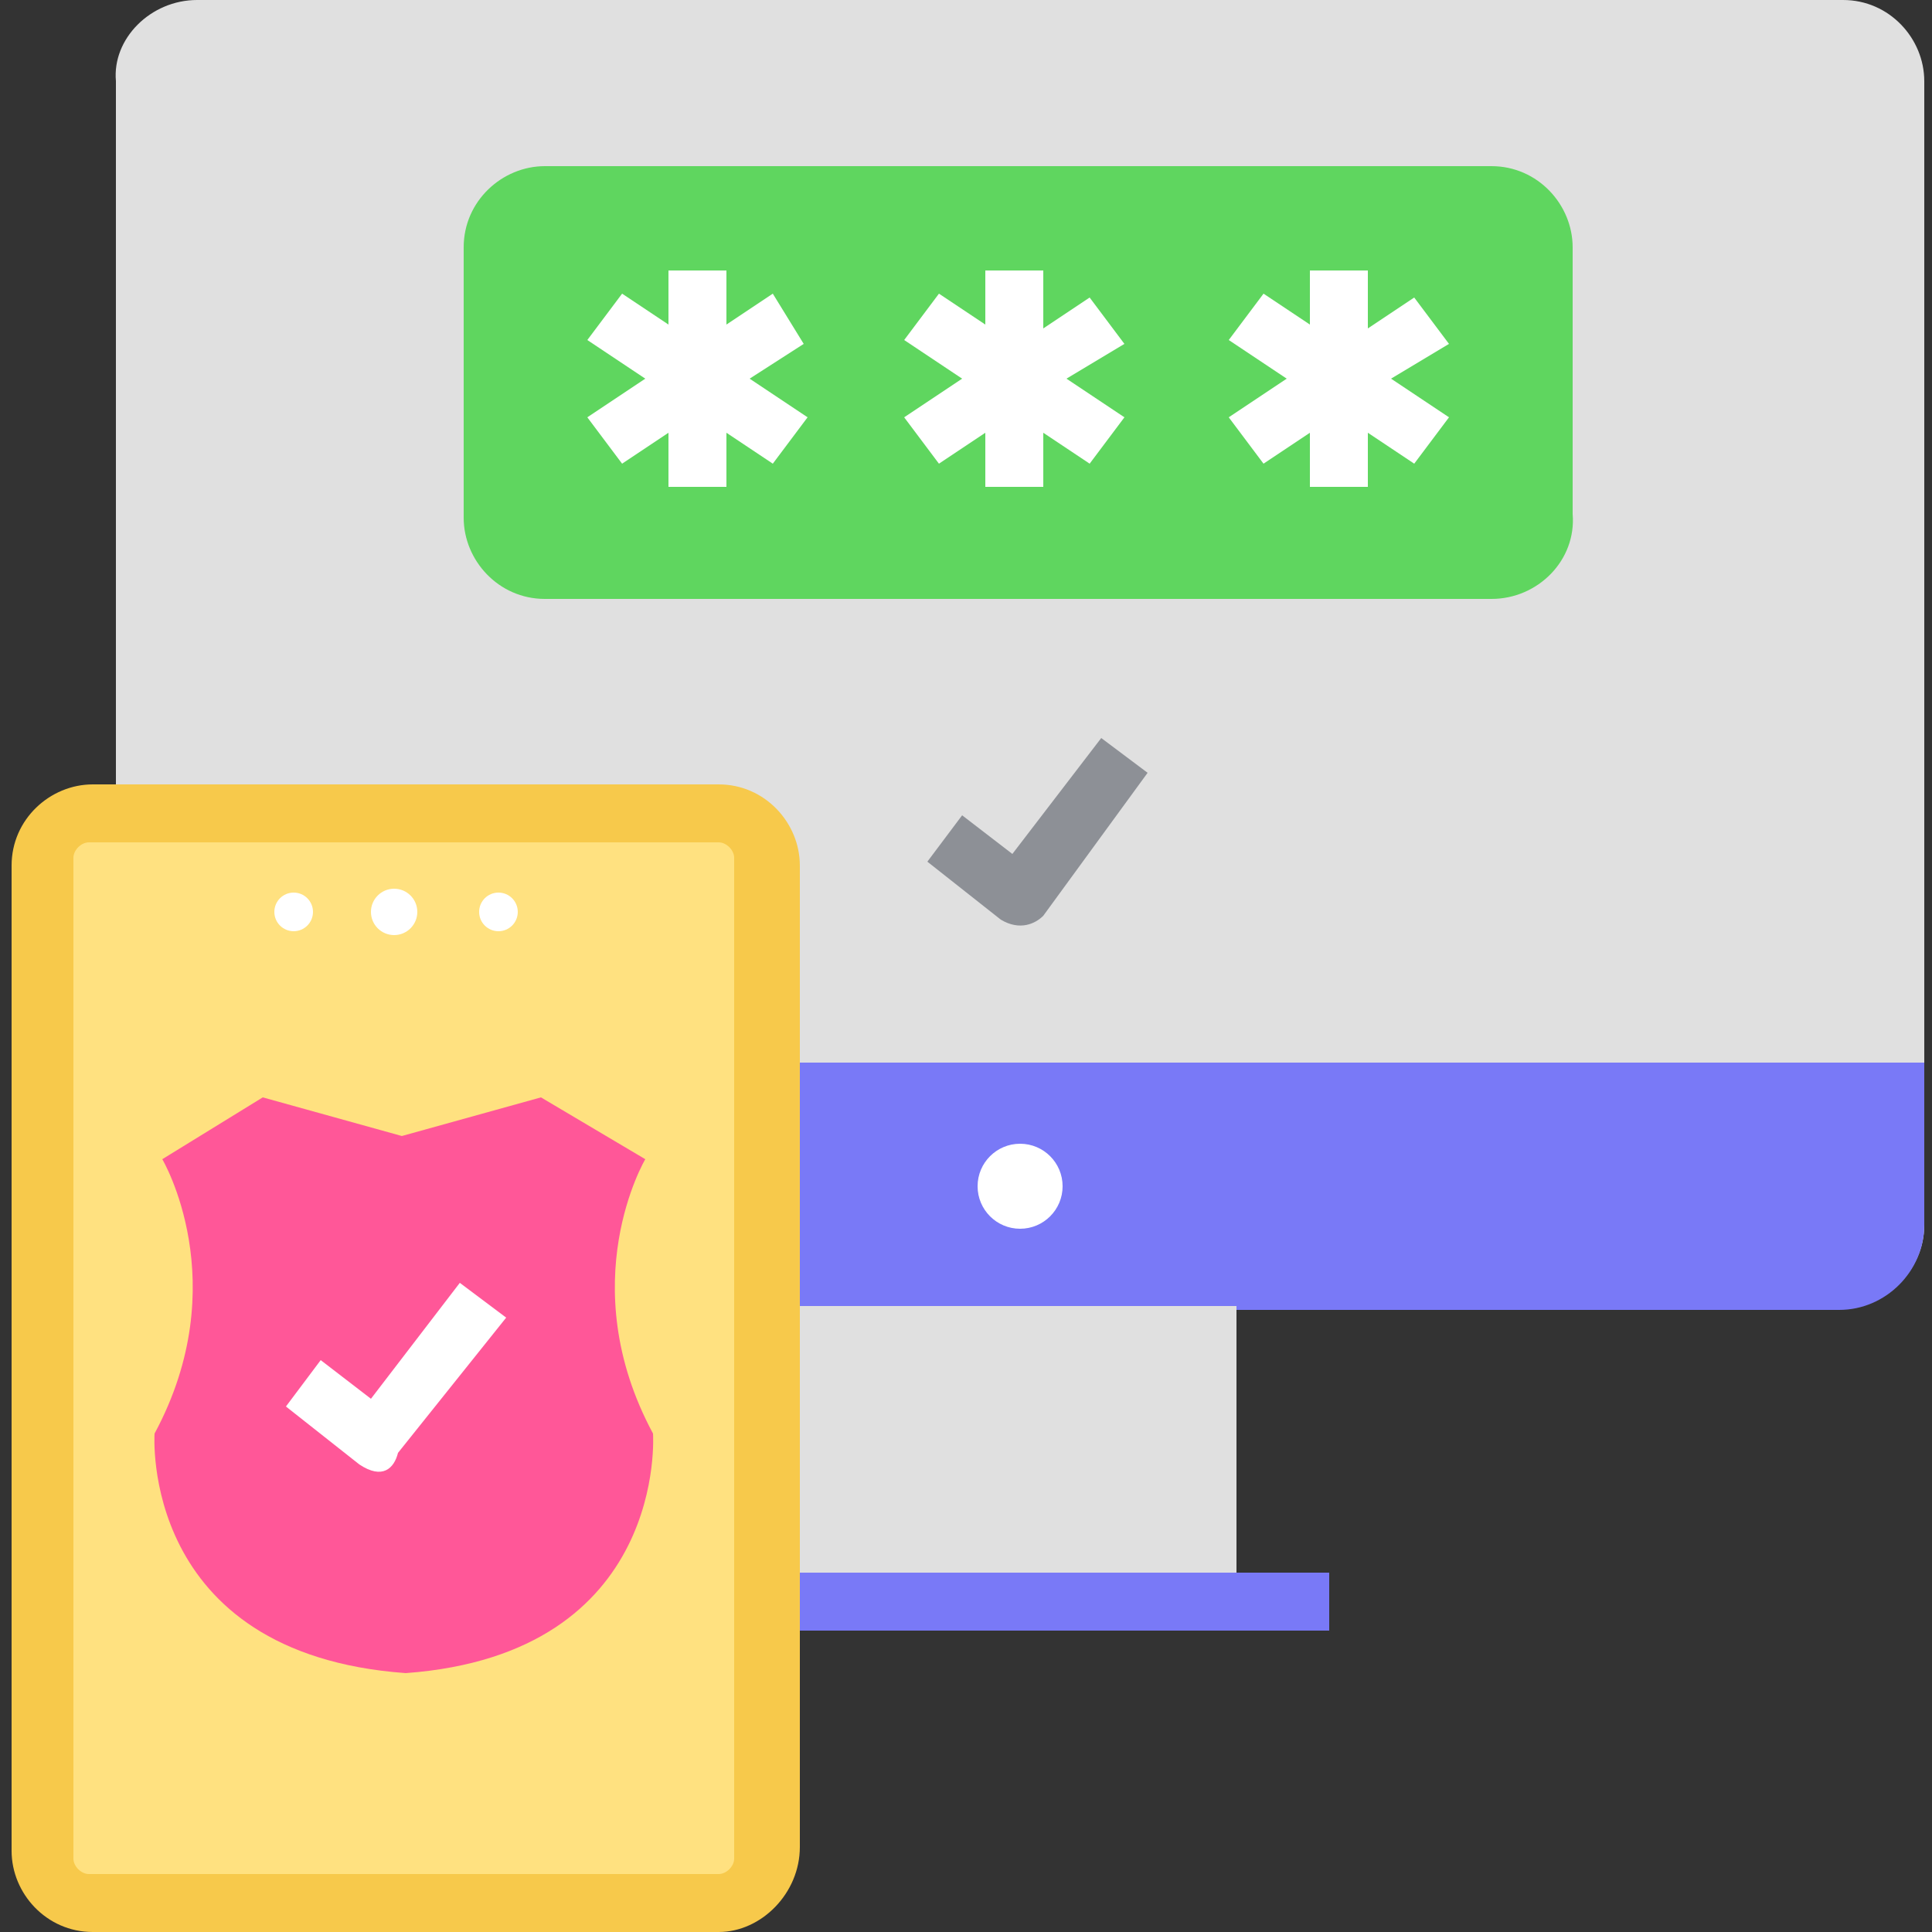
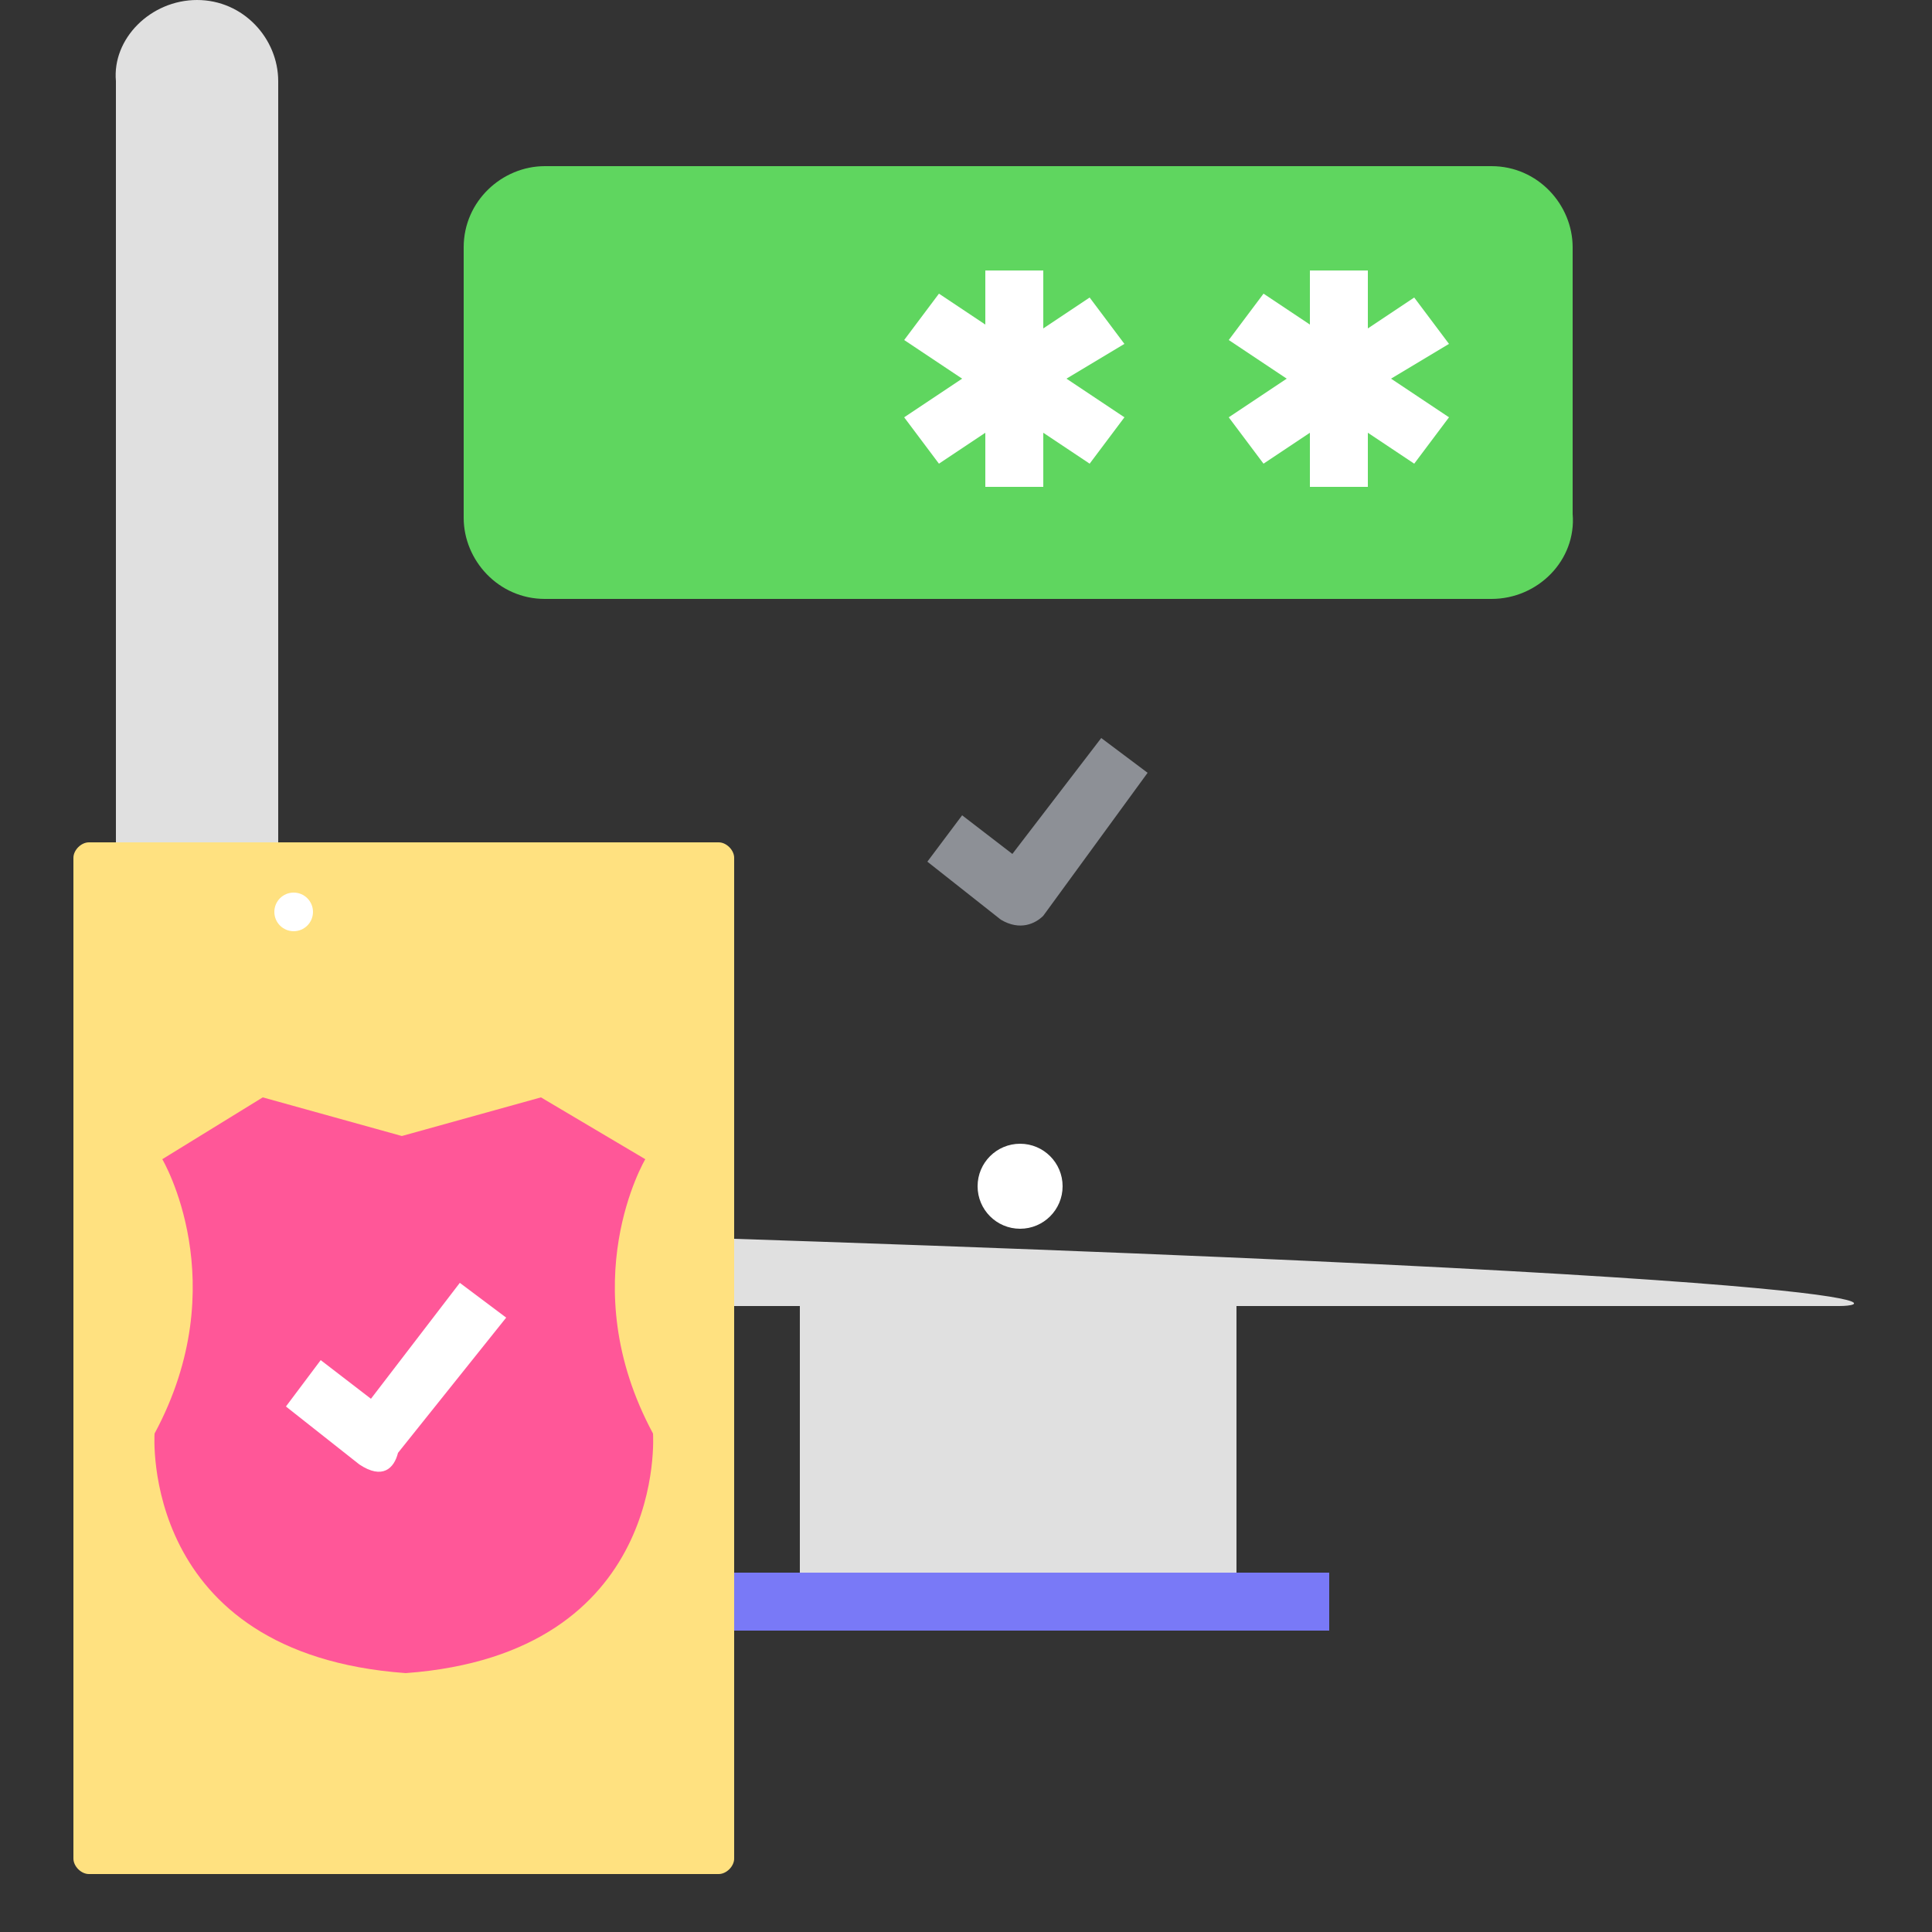
<svg xmlns="http://www.w3.org/2000/svg" id="Layer_1" x="0px" y="0px" width="50px" height="50px" viewBox="0 0 50 50" style="enable-background:new 0 0 50 50;" xml:space="preserve">
  <rect x="0" y="0" width="50" height="50" fill="#333333" stroke="none" />
  <style type="text/css">	.st0{fill:#E0E0E0;}	.st1{fill:#7979F7;}	.st2{fill:#FFFFFF;}	.st3{fill:#5FD65F;}	.st4{fill:#8D9096;}	.st5{fill:#F7C94B;}	.st6{fill:#FFE180;}	.st7{fill:#FF5798;}</style>
  <g>
    <g>
      <g>
        <g>
          <g>
            <g>
              <g>
-                 <path class="st0" d="M47.6,33.8H5.1c-1.2,0-2.1-1-2.1-2.1V2.1C2.9,1,3.9,0,5.1,0h42.6c1.2,0,2.1,1,2.1,2.1v29.6        C49.8,32.9,48.8,33.8,47.6,33.8z" />
+                 <path class="st0" d="M47.6,33.8H5.1c-1.2,0-2.1-1-2.1-2.1V2.1C2.9,1,3.9,0,5.1,0c1.2,0,2.1,1,2.1,2.1v29.6        C49.8,32.9,48.8,33.8,47.6,33.8z" />
              </g>
            </g>
          </g>
          <g>
-             <path class="st1" d="M2.9,27.5v4.2c0,1.2,1,2.2,2.2,2.2h42.5c1.2,0,2.2-1,2.2-2.2v-4.2H2.9z" />
-           </g>
+             </g>
        </g>
        <circle class="st2" cx="26.4" cy="30.7" r="1.1" />
        <g>
          <g>
            <g>
              <g>
                <path class="st0" d="M20.7,33.8H32v7.6H20.7V33.8z" />
              </g>
            </g>
          </g>
          <path class="st1" d="M18.4,40.7h16v1.5h-16L18.4,40.7z" />
        </g>
      </g>
      <g>
        <g>
          <g>
            <path class="st3" d="M38.6,15.5H14.1c-1.2,0-2.1-1-2.1-2.1V6.4c0-1.2,1-2.1,2.1-2.1h24.5c1.2,0,2.1,1,2.1,2.1v6.9      C40.8,14.5,39.8,15.5,38.6,15.5z" />
          </g>
          <g>
-             <path class="st2" d="M20.8,8.9L20,7.6l-1.2,0.8V7h-1.5v1.4l-1.2-0.8l-0.9,1.2l1.5,1l-1.5,1l0.9,1.2l1.2-0.8v1.4h1.5v-1.4      l1.2,0.8l0.9-1.2l-1.5-1L20.8,8.9z" />
            <path class="st2" d="M29.1,8.9l-0.9-1.2l-1.2,0.8V7h-1.5v1.4l-1.2-0.8l-0.9,1.2l1.5,1l-1.5,1l0.9,1.2l1.2-0.8v1.4h1.5v-1.4      l1.2,0.8l0.9-1.2l-1.5-1L29.1,8.9z" />
            <path class="st2" d="M37.5,8.9l-0.9-1.2l-1.2,0.8V7h-1.5v1.4l-1.2-0.8l-0.9,1.2l1.5,1l-1.5,1l0.9,1.2l1.2-0.8v1.4h1.5v-1.4      l1.2,0.8l0.9-1.2l-1.5-1L37.5,8.9z" />
          </g>
        </g>
        <path class="st4" d="M25.9,23.8L24,22.3l0.9-1.2l1.3,1l2.3-3l1.2,0.9L27,23.7C26.8,23.9,26.4,24.1,25.9,23.8L25.9,23.8z" />
      </g>
    </g>
    <g>
      <g>
-         <path class="st5" d="M18.6,50H2.4c-1.2,0-2.1-1-2.1-2.1V22.4c0-1.2,1-2.1,2.1-2.1h16.2c1.2,0,2.1,1,2.1,2.1v25.4    C20.7,49,19.7,50,18.6,50z" />
        <path class="st6" d="M18.6,48.5H2.3c-0.2,0-0.4-0.2-0.4-0.4V22.2c0-0.2,0.2-0.4,0.4-0.4h16.3c0.2,0,0.4,0.2,0.4,0.4v25.9    C19,48.3,18.8,48.5,18.6,48.5z" />
        <g>
-           <circle class="st2" cx="10.2" cy="23.6" r="0.6" />
-           <circle class="st2" cx="12.9" cy="23.6" r="0.5" />
          <circle class="st2" cx="7.6" cy="23.6" r="0.5" />
        </g>
      </g>
      <g>
        <g>
          <path class="st7" d="M16.9,37.1c-2.1-3.9-0.2-7.1-0.2-7.1L14,28.4l-3.6,1l-3.6-1L4.2,30c0,0,1.9,3.2-0.2,7.1     c0,0-0.4,5.7,6.5,6.2C17.3,42.8,16.9,37.1,16.9,37.1L16.9,37.1z" />
        </g>
        <path class="st2" d="M9.3,37.9l-1.9-1.5l0.9-1.2l1.3,1l2.3-3l1.2,0.9l-2.8,3.5C10.2,38,9.9,38.3,9.3,37.9L9.3,37.9z" />
      </g>
    </g>
  </g>
</svg>